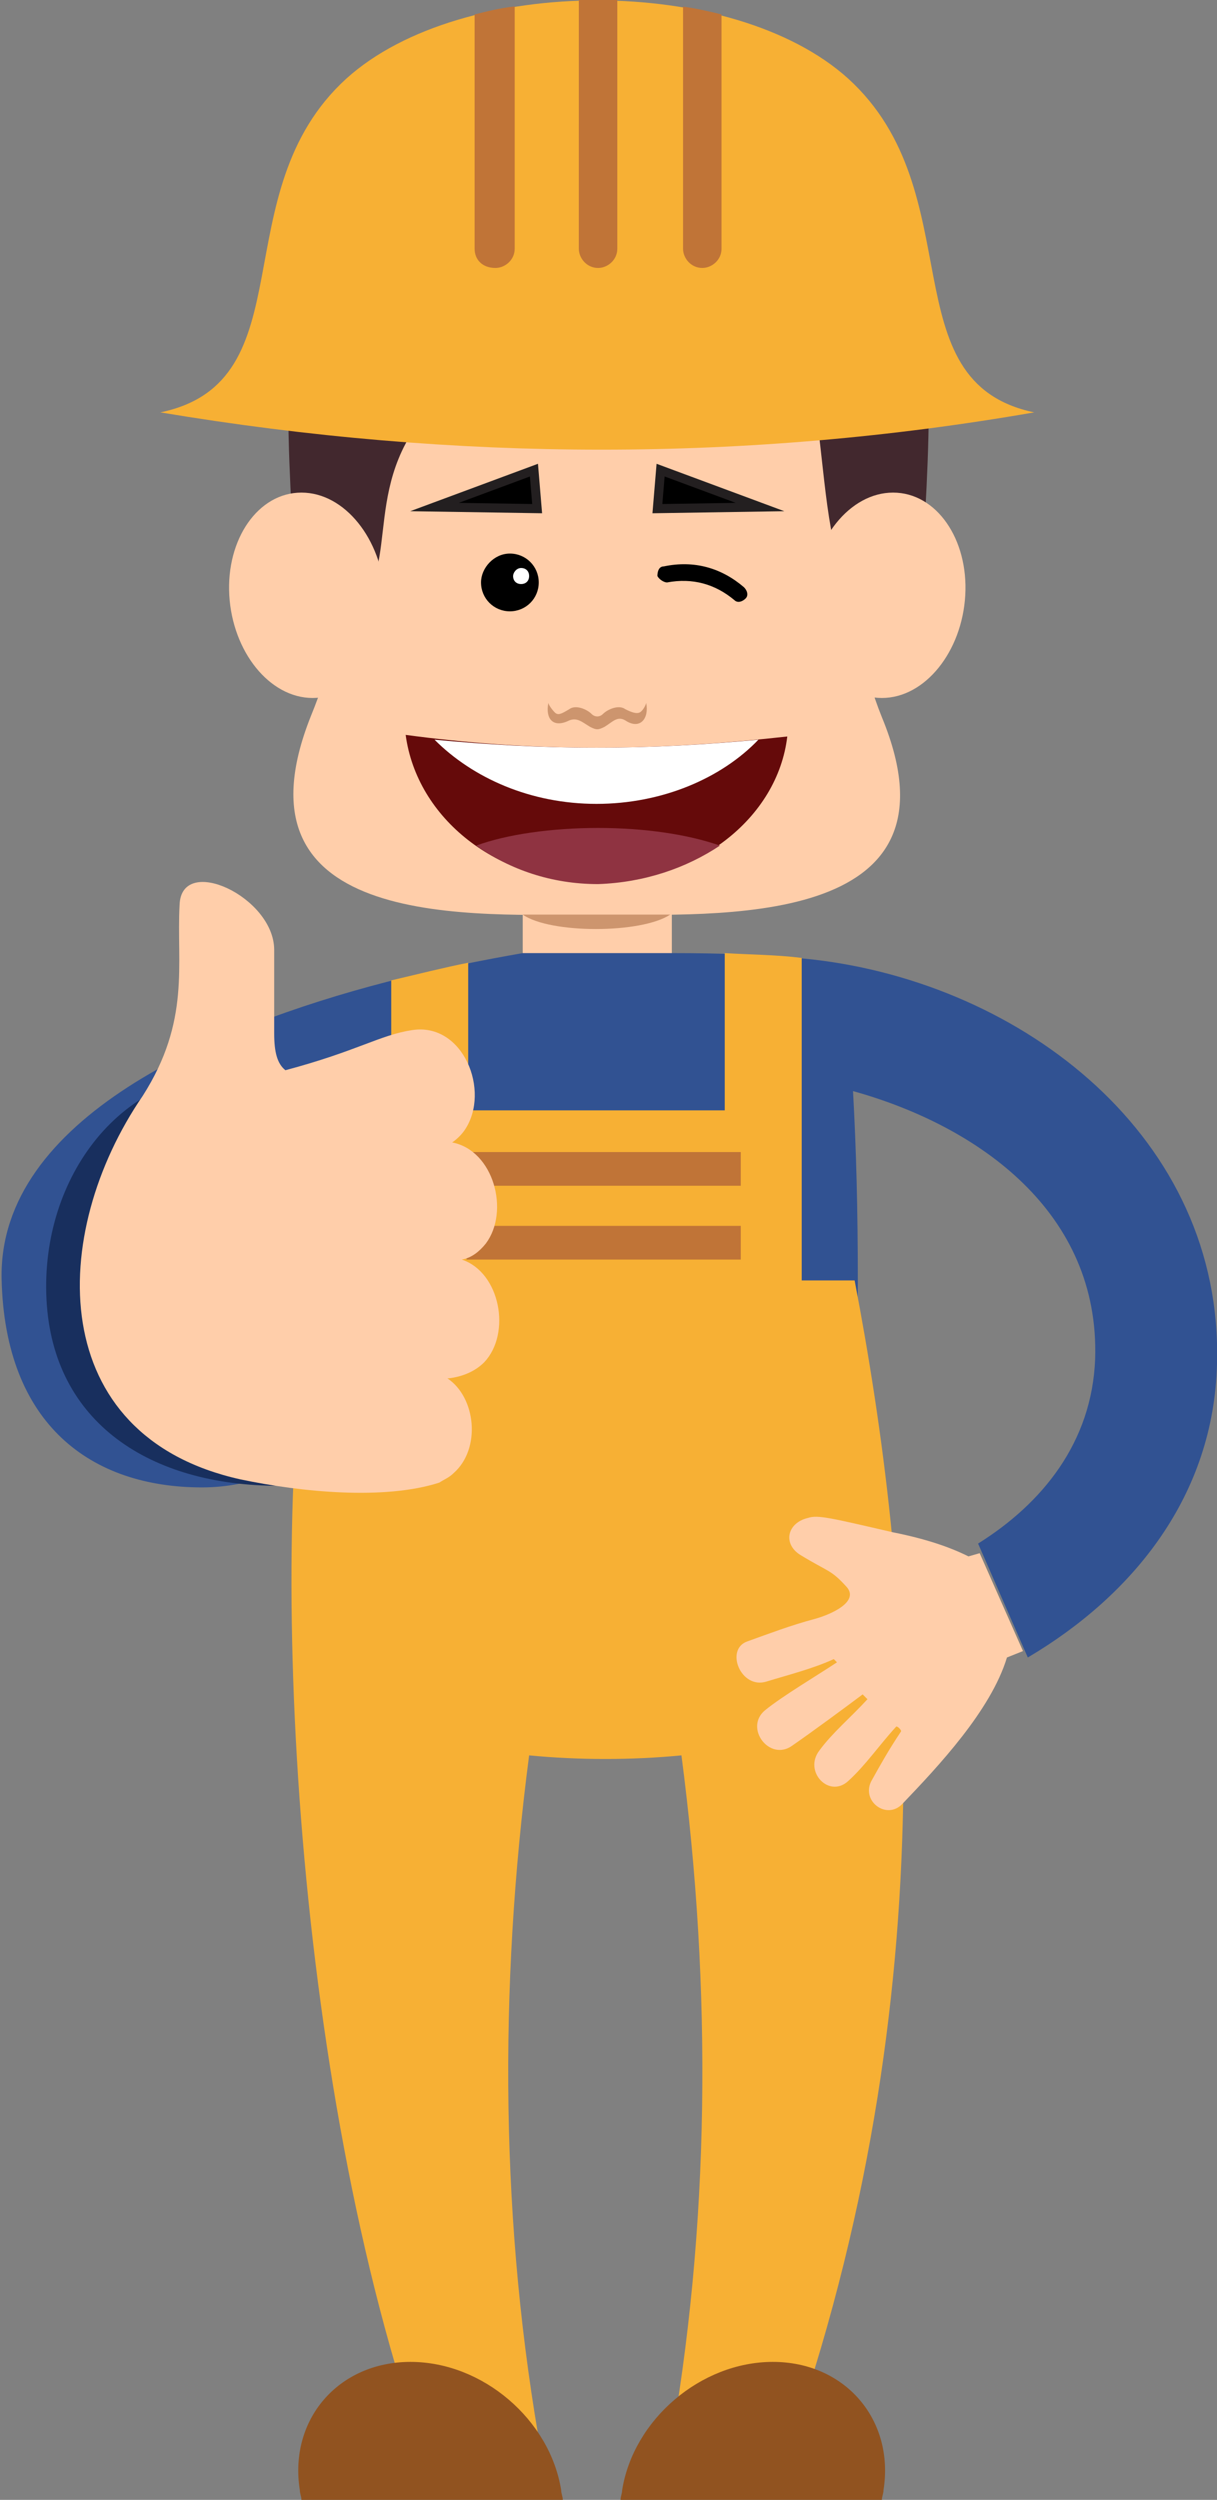
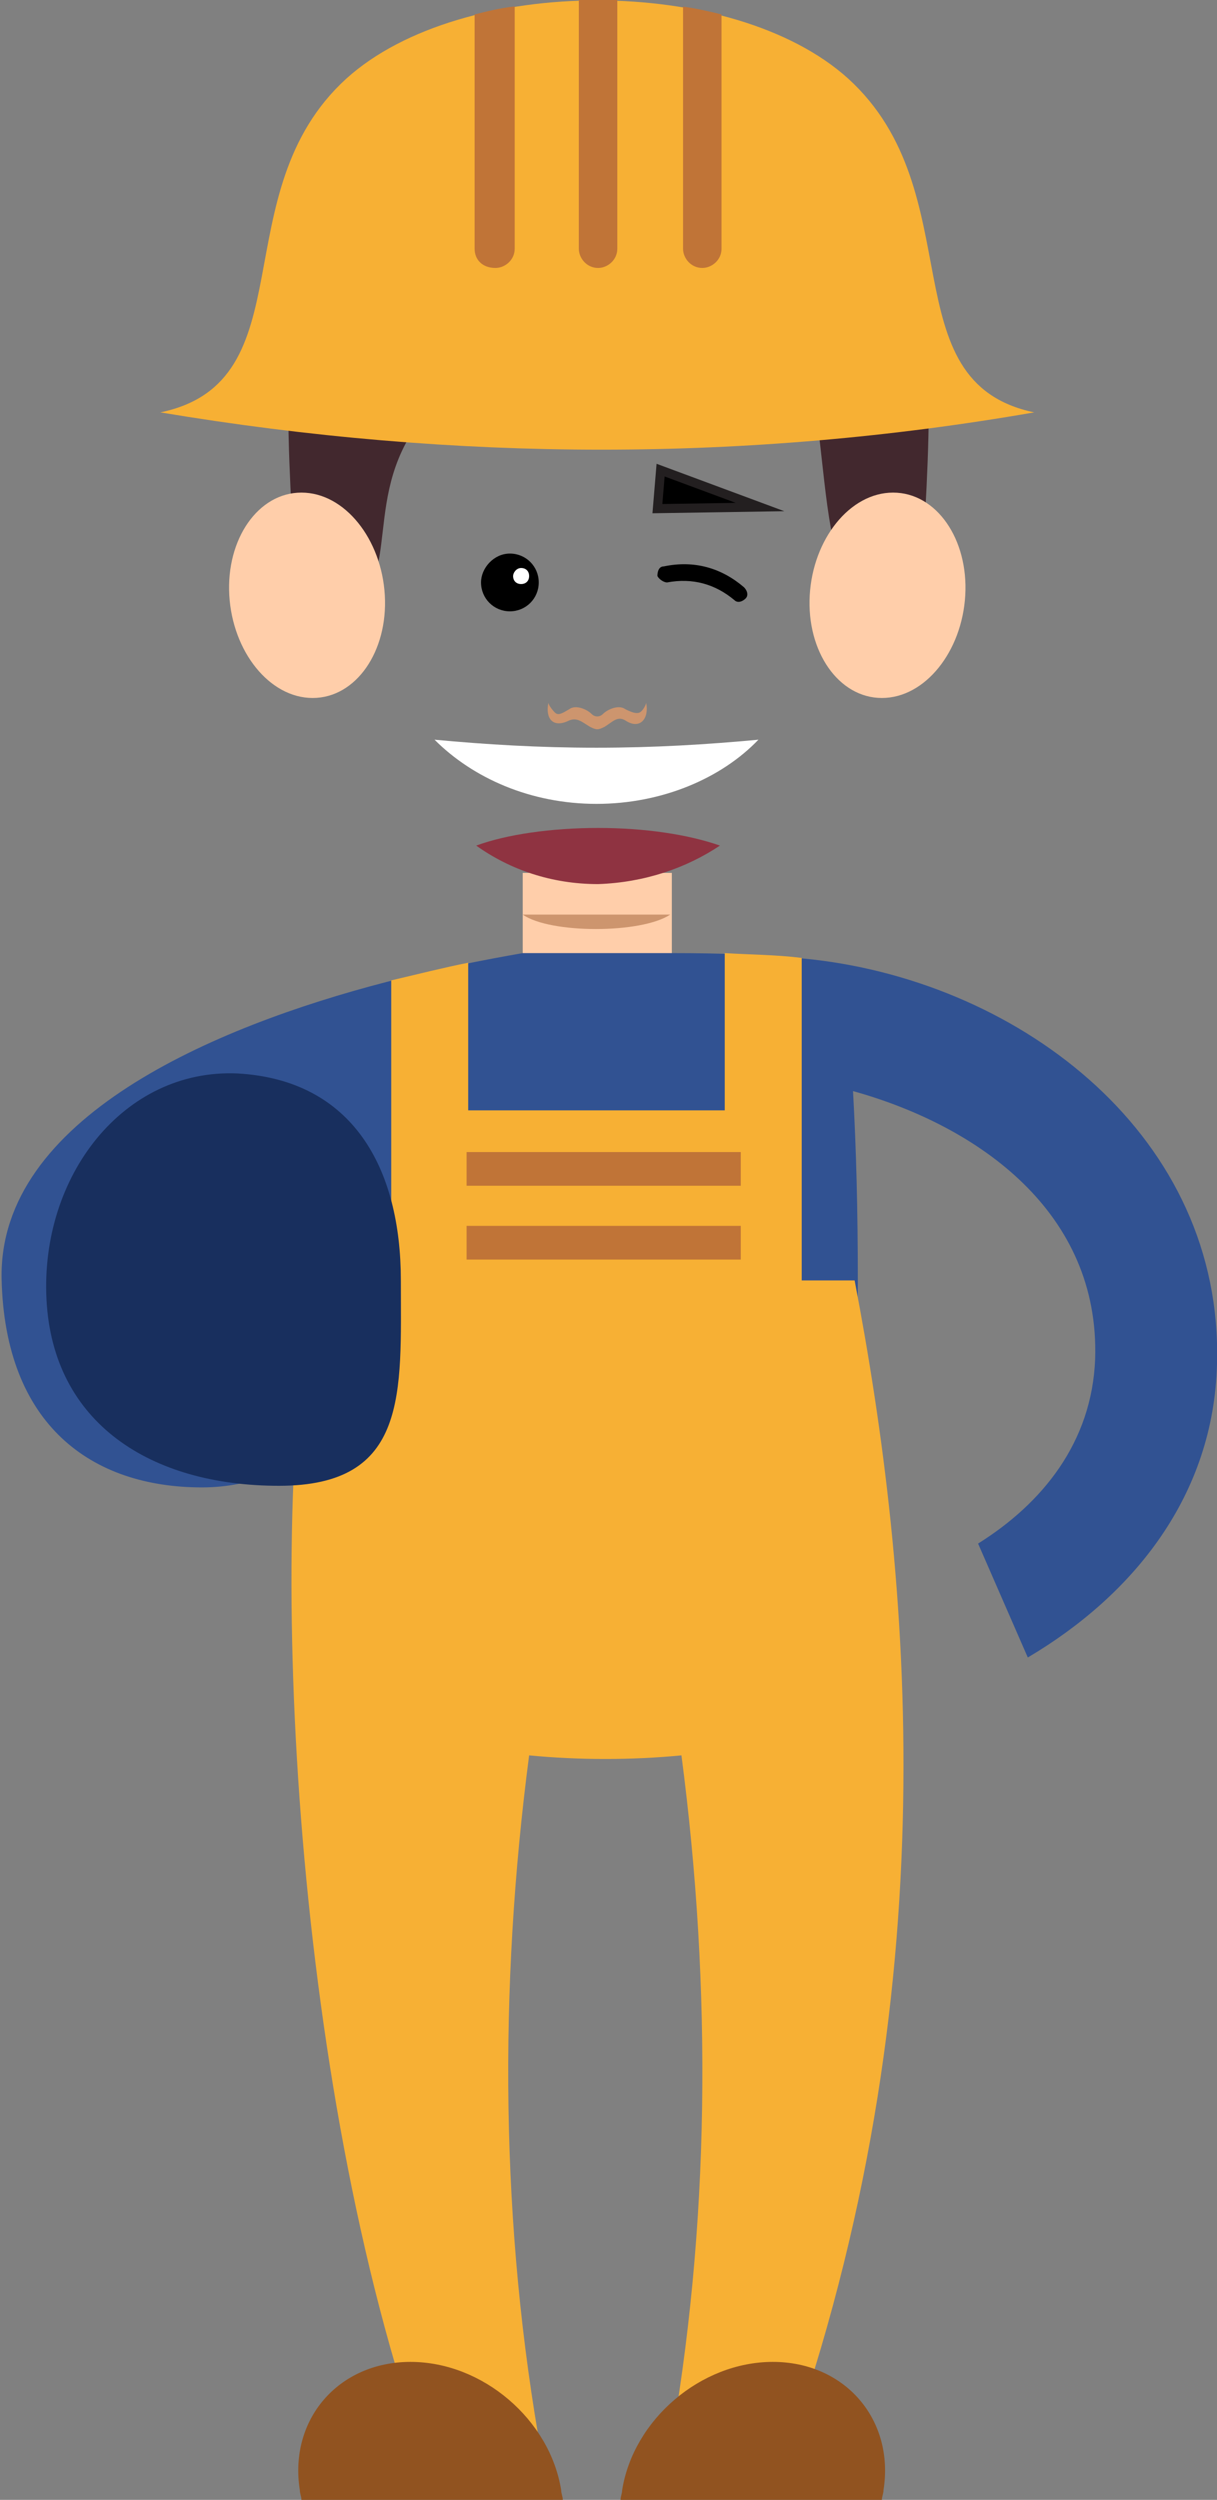
<svg xmlns="http://www.w3.org/2000/svg" version="1.1" x="0px" y="0px" width="75.9px" height="155.8px" viewBox="0 0 75.9 155.8" enable-background="new 0 0 75.9 155.8" xml:space="preserve">
  <rect x="0" y="0" width="75.9" height="155.8" fill="#808080" stroke="none" />
  <defs>

</defs>
  <polygon fill-rule="evenodd" clip-rule="evenodd" fill="#FFCEAA" points="32.6,54.4 41.9,54.4 41.9,61.9 32.6,61.9 32.6,54.4 " />
  <path fill-rule="evenodd" clip-rule="evenodd" fill="#315292" d="M32.6,59.4l9.3,0c3.1,0,6,0.1,8.8,0.4C63.8,61.3,76.3,70.9,75.9,85   c-0.2,8.2-5.2,14.4-11.8,18.3l-3.1-7.1c4-2.5,7.1-6.3,7.3-11.5c0.3-9.1-7.2-14.5-15.1-16.7c0.2,3.6,0.3,7.4,0.3,11.9   c0,4.6-0.6,8.9-1.7,11.3c-8.9,7.8-21.5,4.8-31.2-1.5c-2.2,1.8-4.9,3-8,3c-6.9,0-12.3-3.9-12.5-13c-0.2-10,13.2-15.7,24-18.5   C27.2,60.4,30.3,59.8,32.6,59.4L32.6,59.4z" />
  <path fill-rule="evenodd" clip-rule="evenodd" fill="#F7B034" d="M26.5,153.1h7.3c-2.6-14.3-2.7-29.2-0.8-43.7   c3.1,0.3,6.4,0.3,9.5,0c1.9,14.5,1.8,29.4-0.8,43.7h7.3c10.3-28.9,7.8-55,4.3-73.3h-3.3V59.7c-1.6-0.2-3.2-0.2-4.8-0.3v9.8H29.2V60   c-1.5,0.3-3.1,0.7-4.8,1.1v18.7h-4.8C16.6,95,18.1,129.6,26.5,153.1L26.5,153.1z" />
  <path fill-rule="evenodd" clip-rule="evenodd" fill="#915320" d="M25.6,147.2c4.5,0,8.7,3.6,9.4,8c0,0.2,0.1,0.4,0.1,0.6H18.8   c0-0.2-0.1-0.4-0.1-0.6C18,150.8,21.1,147.2,25.6,147.2L25.6,147.2z" />
  <path fill-rule="evenodd" clip-rule="evenodd" fill="#915320" d="M48.2,147.2c-4.5,0-8.7,3.6-9.4,8c0,0.2-0.1,0.4-0.1,0.6H55   c0-0.2,0.1-0.4,0.1-0.6C55.8,150.8,52.7,147.2,48.2,147.2L48.2,147.2z" />
-   <path fill-rule="evenodd" clip-rule="evenodd" fill="#FFCEAA" d="M20.5,14.9c-2.9,12.5,3.8,17.8-1.1,29.7C14,58.1,29.8,57,37.2,57   c7.4,0,23.3,1,17.8-12.3c-4.8-11.9,4-18-1.1-29.7C49,3.4,22.4,6.5,20.5,14.9L20.5,14.9z" />
  <path fill-rule="evenodd" clip-rule="evenodd" fill="#CD956E" d="M40.3,43.8c0.2,1-0.4,1.7-1.3,1.1c-0.5-0.3-0.8,0.1-1.3,0.4   c-0.4,0.2-0.5,0.2-0.9,0c-0.5-0.3-0.8-0.6-1.3-0.4c-1,0.5-1.5-0.1-1.3-1.1c0,0.1,0.2,0.4,0.4,0.6c0.2,0.2,0.4,0.1,0.9-0.2   c0.4-0.3,1.1,0,1.4,0.3c0.2,0.2,0.5,0.2,0.7,0c0.3-0.3,1-0.6,1.4-0.3c0.4,0.2,0.7,0.3,0.9,0.2C40.1,44.3,40.3,43.9,40.3,43.8   L40.3,43.8z" />
  <path fill-rule="evenodd" clip-rule="evenodd" fill="#CD956E" d="M41.8,57c-1.8,1.2-7.5,1.2-9.2,0c1.7,0,3.3,0,4.6,0   C38.6,57,40.1,57,41.8,57L41.8,57z" />
-   <path fill-rule="evenodd" clip-rule="evenodd" fill="#650A0A" d="M49.1,45.9C48.5,51,43.4,55,37.2,55c-6.2,0-11.2-4-11.9-9.2   c3.7,0.5,7.7,0.8,11.9,0.8C41.5,46.6,45.5,46.3,49.1,45.9L49.1,45.9z" />
  <path fill-rule="evenodd" clip-rule="evenodd" fill="#FFFFFF" d="M47.3,46.1c-2.3,2.4-6,4-10.1,4c-4.1,0-7.7-1.6-10.1-4   c3.2,0.3,6.5,0.5,10.1,0.5C40.8,46.6,44.1,46.4,47.3,46.1L47.3,46.1z" />
  <path fill-rule="evenodd" clip-rule="evenodd" fill="#8F3341" d="M44.9,52.7c-2-0.7-4.7-1.1-7.6-1.1s-5.7,0.4-7.6,1.1   c2.1,1.5,4.7,2.4,7.6,2.4C40.2,55,42.8,54.1,44.9,52.7L44.9,52.7z" />
  <path fill-rule="evenodd" clip-rule="evenodd" d="M41.6,36.3c1.6-0.3,3,0.1,4.2,1.1c0.2,0.2,0.5,0.1,0.7-0.1   c0.2-0.2,0.1-0.5-0.1-0.7c-1.4-1.2-3.1-1.7-5-1.3c-0.3,0-0.4,0.3-0.4,0.6C41.1,36.1,41.4,36.3,41.6,36.3L41.6,36.3z" />
-   <path fill-rule="evenodd" clip-rule="evenodd" fill="#FFCEAA" d="M50.4,94.6c-1.3,0.3-1.6,1.6-0.5,2.3c1.8,1.1,1.9,0.9,2.9,2   c0.8,0.9-0.9,1.7-2,2c-1.5,0.4-2.8,0.9-4.2,1.4c-1.4,0.5-0.4,3,1.2,2.5c1.3-0.4,2.9-0.8,4.2-1.4l0.2,0.2c-1.2,0.8-3.4,2.1-4.5,3   c-1.3,1.1,0.3,3.2,1.7,2.2c1.3-0.9,3.2-2.3,4.4-3.2l0.3,0.3c-1,1.1-2.2,2.1-3,3.2c-1,1.3,0.6,3,1.8,1.9c1.1-1,1.9-2.2,3-3.4   c0.1,0,0.3,0.2,0.3,0.3c-0.8,1.2-1.3,2.1-1.8,3c-0.8,1.3,0.9,2.6,1.9,1.5c2.2-2.3,5.5-5.8,6.5-9.1l1-0.4l-2.7-6.1L60.4,97   c-1.2-0.6-2.7-1.1-4.7-1.5C51.8,94.6,51,94.4,50.4,94.6L50.4,94.6z" />
  <path fill-rule="evenodd" clip-rule="evenodd" d="M31.8,34.5c1,0,1.8,0.8,1.8,1.8c0,1-0.8,1.8-1.8,1.8c-1,0-1.8-0.8-1.8-1.8   C30,35.4,30.8,34.5,31.8,34.5L31.8,34.5z" />
  <path fill-rule="evenodd" clip-rule="evenodd" fill="#FFFFFF" d="M32.5,35.4c0.3,0,0.5,0.2,0.5,0.5c0,0.3-0.2,0.5-0.5,0.5   c-0.3,0-0.5-0.2-0.5-0.5C32,35.7,32.2,35.4,32.5,35.4L32.5,35.4z" />
  <polygon fill-rule="evenodd" clip-rule="evenodd" stroke="#231F20" stroke-width="0.567" stroke-miterlimit="22.926" points="   47.4,31.6 41.2,29.3 41,31.7 47.4,31.6 " />
-   <polygon fill-rule="evenodd" clip-rule="evenodd" stroke="#231F20" stroke-width="0.567" stroke-miterlimit="22.926" points="   27.1,31.6 33.3,29.3 33.5,31.7 27.1,31.6 " />
  <path fill-rule="evenodd" clip-rule="evenodd" fill="#42282E" d="M47.2,17c5.6,4.7,2.7,16.9,6.7,20.9c0-3.7,0.6-6.1,3.8-5.9   c1-17.7-0.6-26.2-19.7-26.2c-19.1,0-20.8,8.5-19.8,26.2c3.2-0.1,3.9,2.2,3.9,5.9c3.1-2.6,0.1-8.1,5.4-13.1   C32.7,19.8,36.8,22.1,47.2,17L47.2,17L47.2,17z" />
  <path fill-rule="evenodd" clip-rule="evenodd" fill="#FFCEAA" d="M18.8,30.7c2.7,0,5,2.9,5.2,6.4c0.2,3.5-1.8,6.4-4.5,6.4   c-2.7,0-5-2.9-5.2-6.4C14.1,33.6,16.1,30.7,18.8,30.7L18.8,30.7z M55.7,30.7c-2.7,0-5,2.9-5.2,6.4c-0.2,3.5,1.8,6.4,4.5,6.4   c2.7,0,5-2.9,5.2-6.4C60.4,33.6,58.4,30.7,55.7,30.7L55.7,30.7z" />
  <path fill-rule="evenodd" clip-rule="evenodd" fill="#F7B034" d="M10,25.7c9.2-1.9,3.8-13.7,11.6-20.8c7.2-6.5,24.1-6.5,31.3,0   c7.8,7.1,2.5,18.9,11.6,20.8C46.7,28.8,28.5,28.8,10,25.7L10,25.7z" />
  <path fill-rule="evenodd" clip-rule="evenodd" fill="#C07437" d="M29.6,15.5V0.9c0.8-0.2,1.6-0.4,2.5-0.5v15.1   c0,0.7-0.6,1.2-1.2,1.2l0,0C30.1,16.7,29.6,16.2,29.6,15.5L29.6,15.5L29.6,15.5z M36,0c0.8,0,1.7,0,2.5,0v15.5   c0,0.7-0.6,1.2-1.2,1.2l0,0c-0.7,0-1.2-0.6-1.2-1.2V0L36,0z M42.5,0.4c0.8,0.1,1.7,0.3,2.5,0.5v14.6c0,0.7-0.6,1.2-1.2,1.2l0,0   c-0.7,0-1.2-0.6-1.2-1.2V0.4L42.5,0.4z" />
  <polygon fill-rule="evenodd" clip-rule="evenodd" fill="#C07437" points="29.1,71.8 46.2,71.8 46.2,73.9 29.1,73.9 29.1,71.8 " />
  <polygon fill-rule="evenodd" clip-rule="evenodd" fill="#C07437" points="29.1,76.4 46.2,76.4 46.2,78.5 29.1,78.5 29.1,76.4 " />
  <path fill-rule="evenodd" clip-rule="evenodd" fill="#182F5E" d="M14.8,66.9C22,67.3,25,72.8,25,79.8c0,7,0.5,12.8-7.6,12.8   c-8,0-14.1-3.9-14.5-11.6C2.5,73.3,7.7,66.6,14.8,66.9L14.8,66.9z" />
-   <path fill-rule="evenodd" clip-rule="evenodd" fill="#FFCEAA" d="M11.2,56.4c0.1-3.2,5.9-0.5,5.9,2.8l0,5.2c0,1.2,0.2,1.9,0.7,2.3   c4.5-1.2,5.9-2.2,7.9-2.5c3.2-0.5,4.9,3.8,3.3,6.2c-0.2,0.3-0.5,0.6-0.8,0.8c2.6,0.5,3.6,4.3,2.1,6.3c-0.4,0.5-0.9,0.9-1.5,1   c2.4,0.8,3.1,4.6,1.4,6.4c-0.6,0.6-1.4,0.9-2.2,1l-0.1,0c1.8,1.2,2.1,4.4,0.4,5.9c-0.3,0.3-0.6,0.4-0.9,0.6   c-3.4,1.1-8.6,0.6-12.4-0.2c-12.2-2.7-12-15.3-6.1-23.9C11.9,63.6,11,60.1,11.2,56.4L11.2,56.4z" />
</svg>